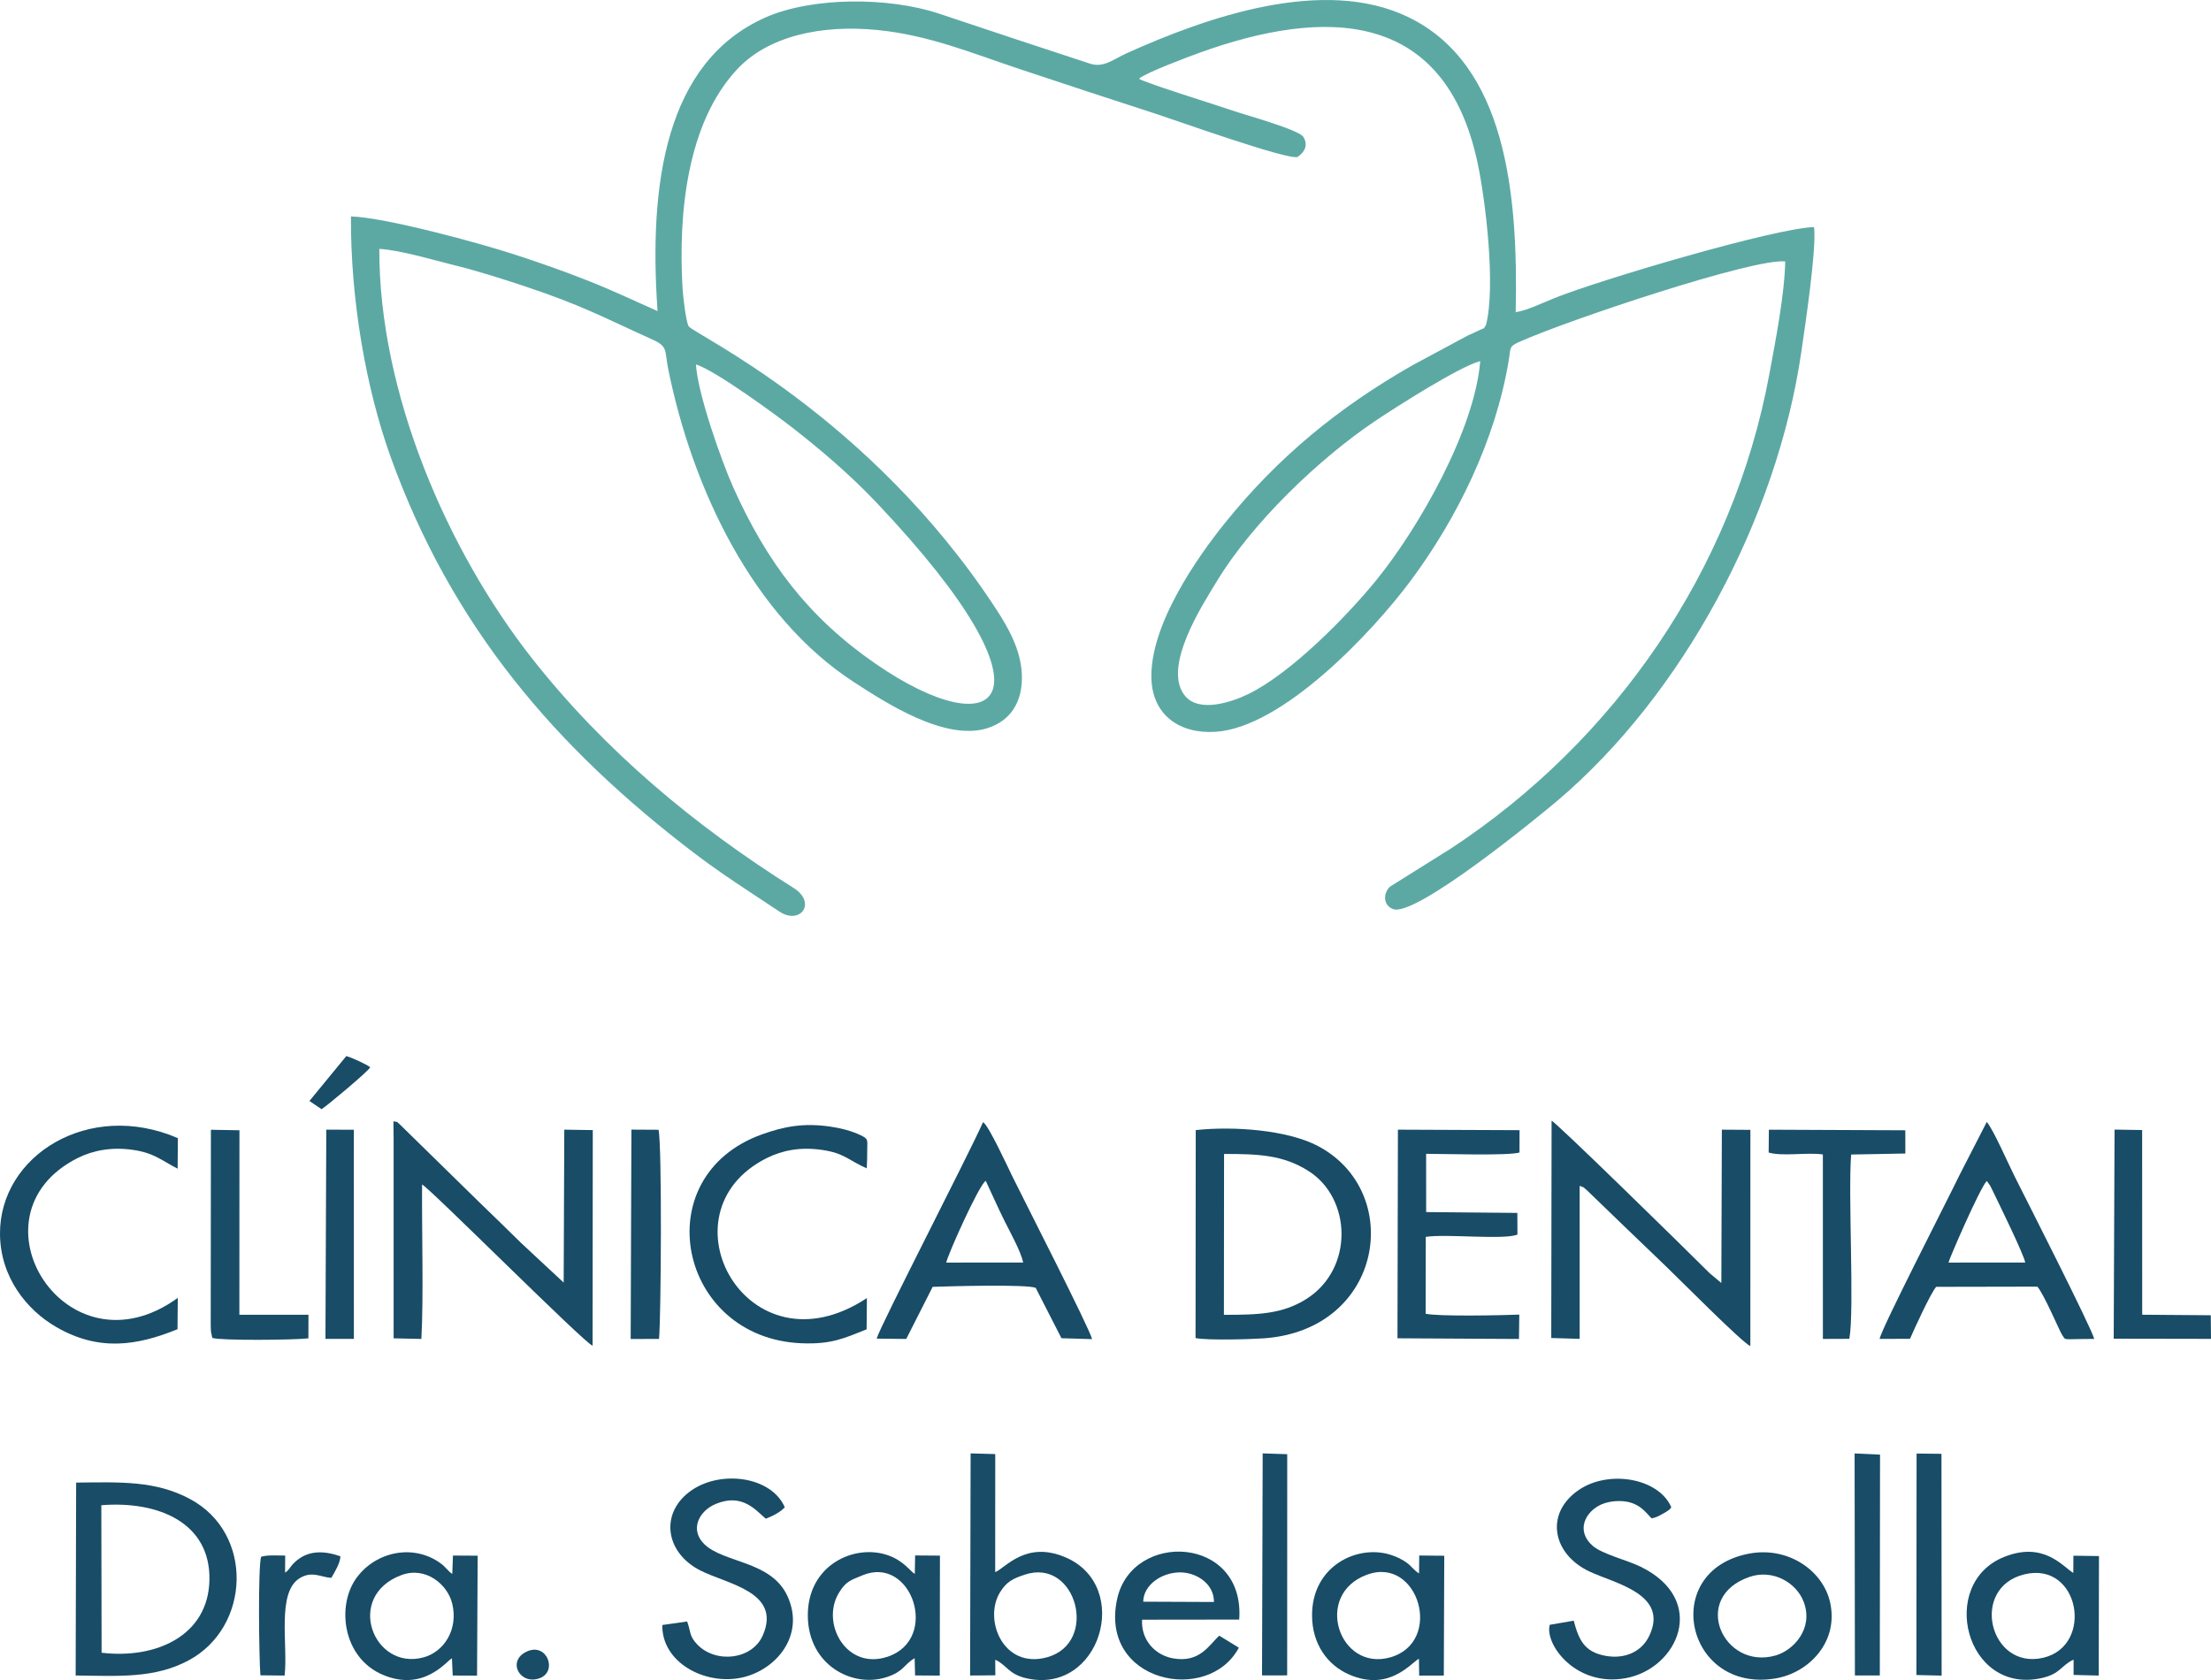
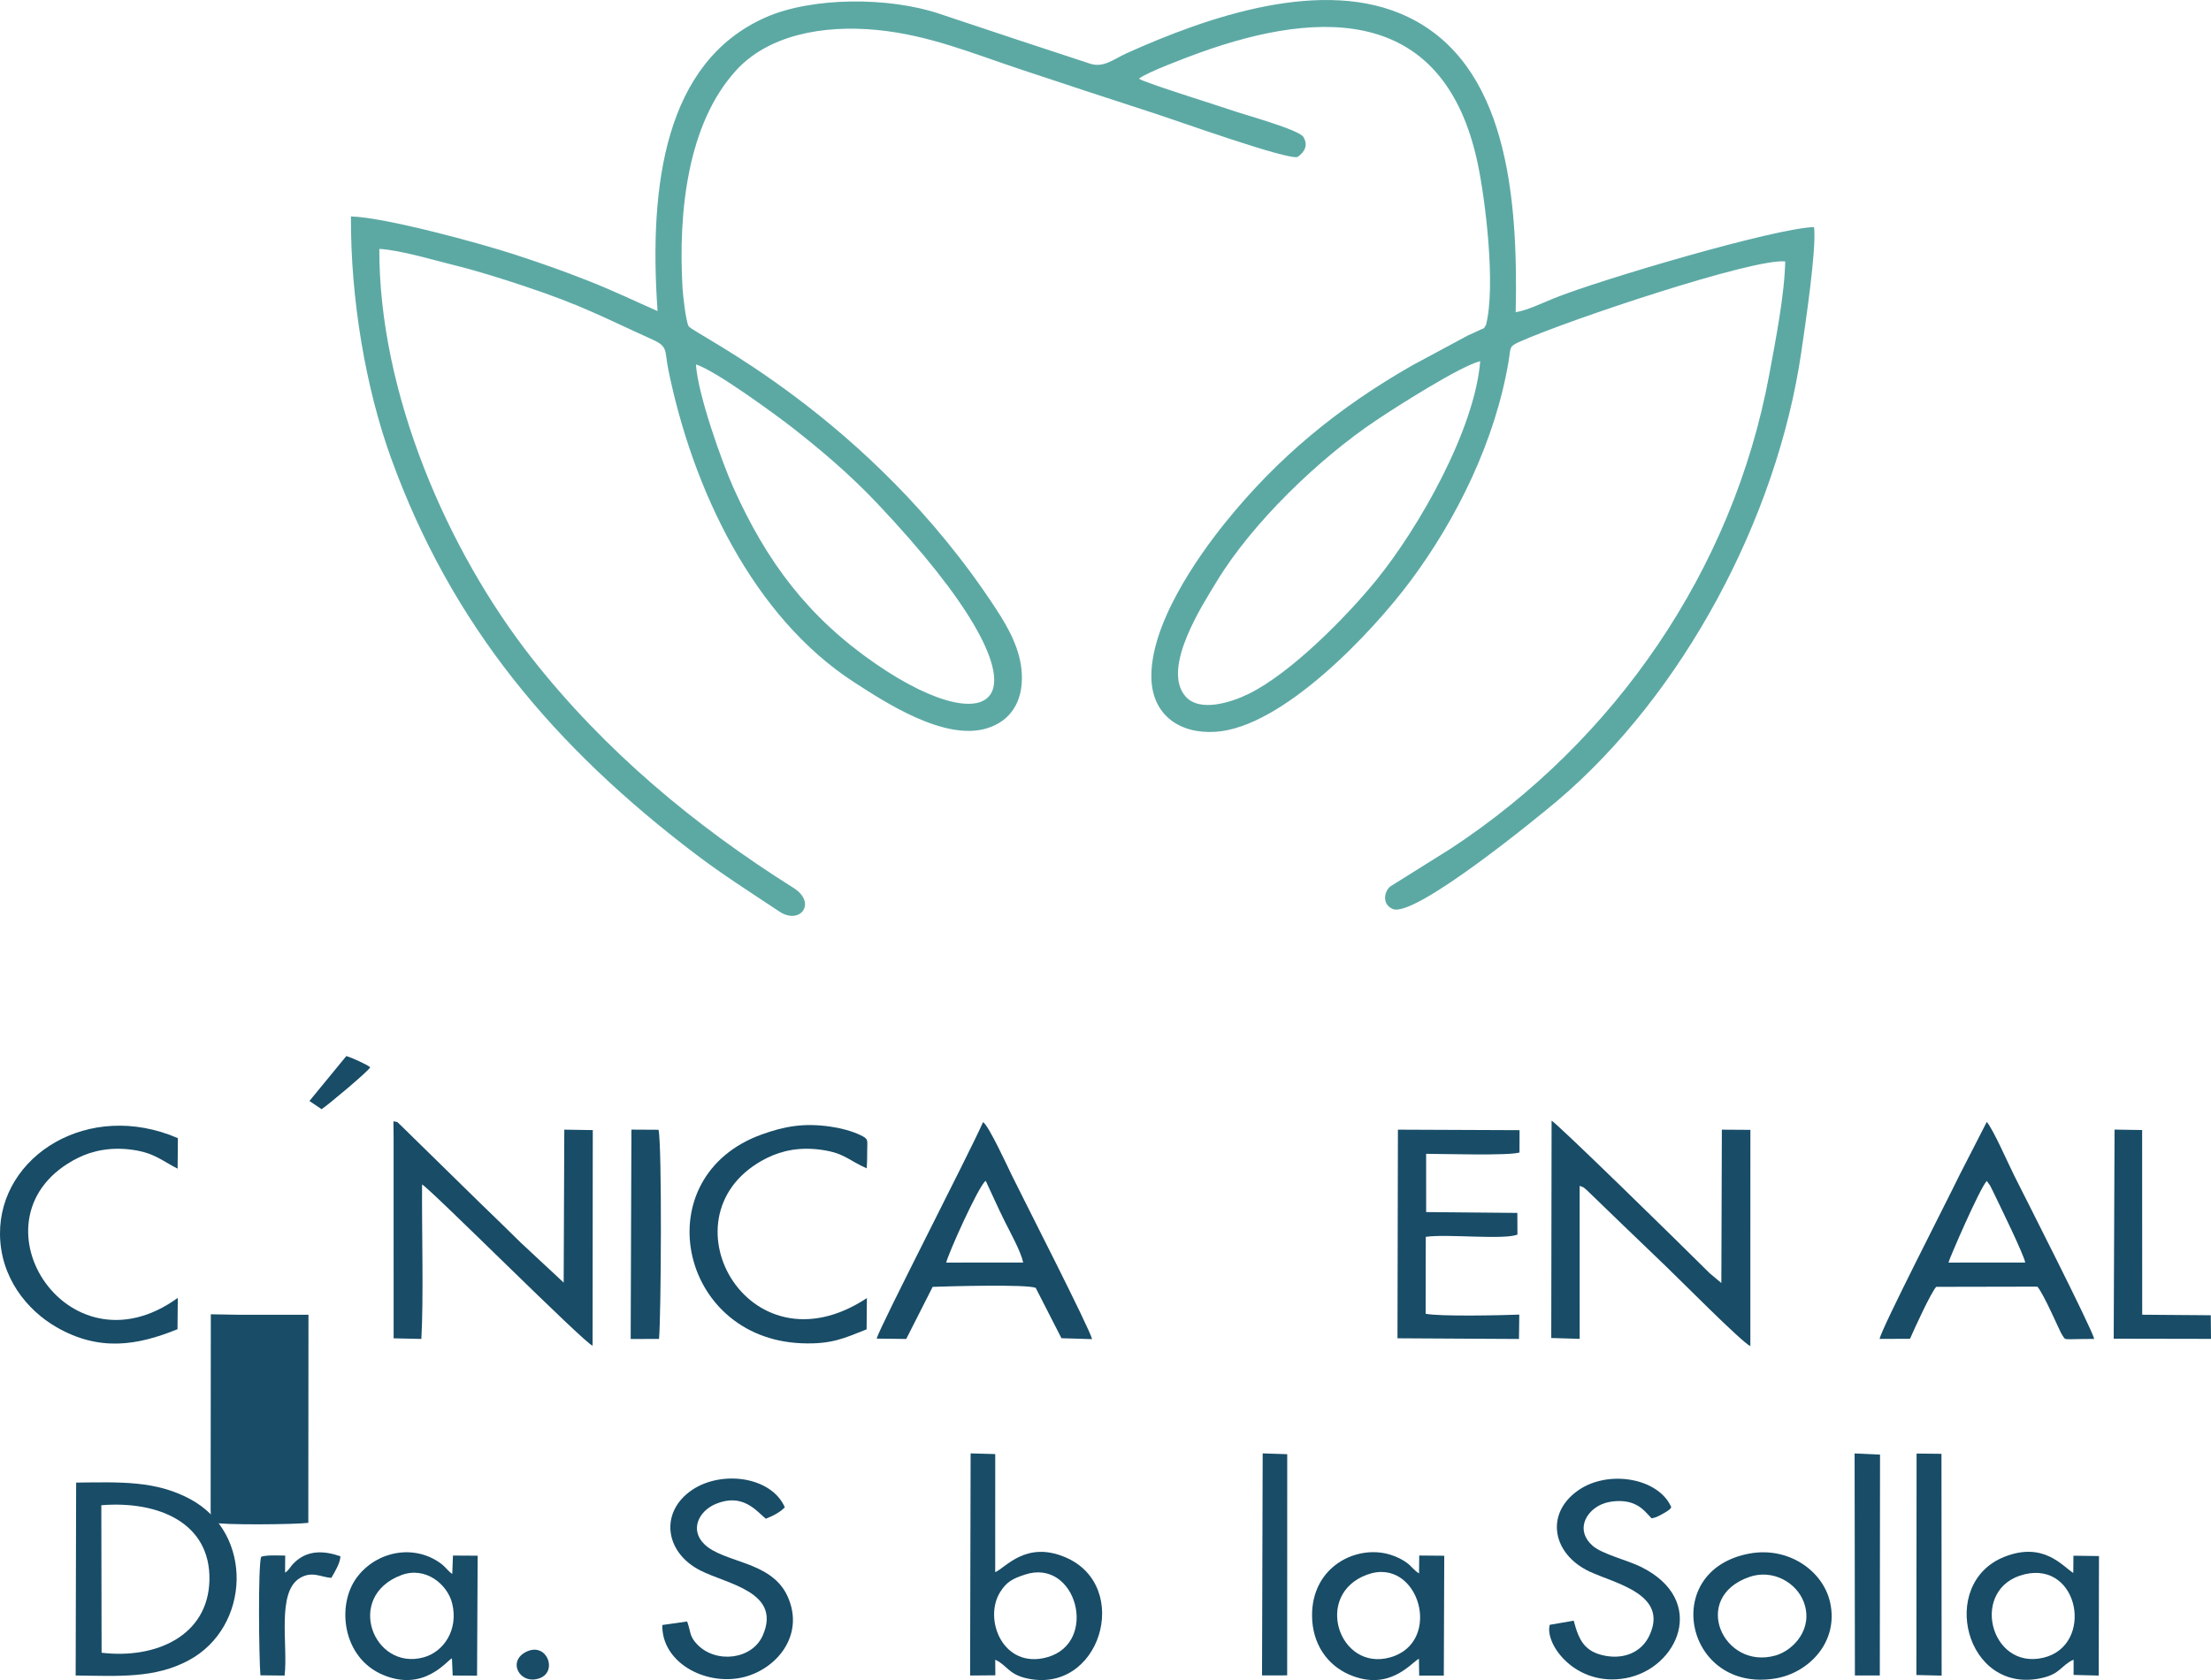
<svg xmlns="http://www.w3.org/2000/svg" version="1.1" id="Capa_1" x="0px" y="0px" width="454.629px" height="345.534px" viewBox="0 0 454.629 345.534" enable-background="new 0 0 454.629 345.534" xml:space="preserve">
  <path fill="#5CA9A4" d="M373.015,46.706c-7.965,0.179-44.17,10.864-53.617,14.696c-2.167,0.879-5.453,2.459-7.738,2.805  c0.531-24.385-1.975-51.022-22.144-60.718c-17.391-8.36-41.277-0.014-57.905,7.486c-2.518,1.135-4.667,3.039-7.466,2.12  c-10.43-3.426-20.319-6.682-30.993-10.268c-10.353-3.479-26.248-3.506-35.888,0.821c-20.453,9.182-23.898,34.185-22.056,60.329  c-4.635-2.039-9.042-4.175-14.295-6.24c-5.272-2.072-9.427-3.54-15.095-5.393c-7.126-2.329-26.661-7.653-33.655-7.831  c-0.099,16.986,3.044,35.287,8.199,49.571c12.497,34.625,33.709,59.613,62.749,81.646c5.485,4.162,10.945,7.614,17.148,11.743  c4.295,2.858,7.765-1.81,2.895-4.871c-20.325-12.771-38.833-28.237-53.712-47.14c-17.465-22.188-31.542-54.711-31.444-84.273  c4.39,0.254,11.095,2.292,15.362,3.34c4.818,1.184,10.121,2.875,14.482,4.329c11.925,3.975,15.869,6.257,26.395,11.011  c3.191,1.442,2.411,2.326,3.15,5.982c4.963,24.545,17.364,50.991,38.337,64.527c6.196,3.998,18.438,12.079,27.197,9.416  c4.809-1.462,7.447-5.417,7.191-11.133c-0.227-5.051-2.76-9.531-5.32-13.448c-26.073-39.894-62.338-56.595-63.195-58.122  c-0.574-1.021-1.169-6.393-1.252-7.814c-0.904-15.57,0.972-33.881,11.095-44.887c6.445-7.007,17.462-9.375,29.073-8.208  c10.559,1.06,19.447,4.794,29.353,8.091c9.505,3.164,18.896,6.256,28.087,9.229c3.654,1.182,26.986,9.53,28.873,8.773  c1.298-0.912,2.275-2.305,1.178-4.112c-0.907-1.495-12.171-4.588-14.366-5.36c-2.807-0.986-18.158-5.734-19.444-6.613  c1.452-1.264,10.244-4.539,12.321-5.291c25.812-9.344,50.536-9.127,57.305,22.587c1.628,7.629,3.77,25.331,1.741,33.319  c-0.77,1.147,0.115,0.354-1.554,1.197c-0.815,0.412-1.439,0.639-2.138,0.972l-11.513,6.19c-15.235,8.712-27.607,18.891-38.46,32.373  c-5.644,7.01-15.634,21.161-15.131,32.276c0.325,7.176,5.695,11.153,13.129,10.697c13.842-0.85,32.312-20.521,40.137-31.031  c9.493-12.748,17.438-28.797,20.191-45.292c0.455-2.727-0.005-2.895,2.244-3.9c10.059-4.495,48.267-17.262,54.613-16.515  c-0.132,6.859-2.015,16.421-3.285,23.28c-7.455,40.226-31.741,75.264-65.385,97.411l-12.554,7.862  c-1.268,1.08-1.711,3.668,0.528,4.625c4.555,1.946,30.755-19.642,33.85-22.266c25.768-21.856,45.173-58.024,50.156-92.301  C371.191,66.856,373.542,51.292,373.015,46.706z M163.027,88.027c5.649,4.431,11.566,9.39,17.297,15.444  c38.949,41.146,24.609,50.228-0.299,33.03c-13.882-9.585-22.372-20.939-29.229-36.216c-2.411-5.37-7.338-19.284-7.694-25.319  C146.971,76.064,160.047,85.69,163.027,88.027z M282.968,119.35c-6.086,7.478-17.54,19.129-26.283,23.39  c-3.555,1.733-10.021,3.807-12.916,0.491c-5.073-5.811,3.673-19.102,6.383-23.592c7.314-12.122,21.175-25.429,32.917-33.26  c4.077-2.719,17.048-11.016,21.296-12.107C303.238,88.335,291.79,108.512,282.968,119.35z" />
-   <path fill="#184C67" d="M259.88,275.248c24.608-1.751,28.969-30.129,11.119-39.55c-6.234-3.29-17.319-4.134-25.129-3.272  l-0.04,42.773C248.292,275.687,257.031,275.451,259.88,275.248z M251.692,237.327c7.093,0,12.101,0.193,17.317,3.475  c8.93,5.616,9.429,20.13-0.381,26.347c-4.944,3.133-9.979,3.264-16.967,3.264L251.692,237.327z" />
  <path fill="#184C67" d="M39.058,308.288c-7.098-3.787-14.183-3.467-23.403-3.369l-0.097,39.672  c9.025,0.106,16.259,0.62,23.238-3.117C51.485,334.679,52.307,315.357,39.058,308.288z M20.891,339.911l-0.058-30.339  c11.794-0.952,22.507,3.656,22.231,15.441C42.798,336.423,32.065,341.249,20.891,339.911z" />
  <path fill="#184C67" d="M418.924,264.616c1.355,1.518,4.665,9.328,5.06,9.87c0.956,1.313-0.394,0.877,6.63,0.885  c-0.421-2.019-14.34-29.396-16.39-33.478c-1.311-2.611-4.292-9.465-5.697-11.155l-5.587,10.894  c-2.762,5.703-16.14,31.708-16.447,33.735l6.248-0.027c0.896-2.076,4.315-9.54,5.39-10.684L418.924,264.616z M408.527,242.883  l0.681,0.953c0.022,0.037,0.457,0.9,0.522,1.036c1.404,2.919,6.393,13.085,6.7,14.783l-15.786,0.013  C400.774,258.971,407.125,244.274,408.527,242.883z" />
  <path fill="#184C67" d="M191.773,264.661c3.389-0.127,19.324-0.562,21.189,0.204l5.296,10.36l6.295,0.189  c-0.446-2.107-14.259-29.098-16.497-33.686c-0.748-1.533-4.897-10.541-5.925-10.928c-3.064,6.894-21.076,41.75-21.876,44.508  l6.088,0.068L191.773,264.661z M202.684,242.85c1.273,2.677,2.473,5.453,3.919,8.354c1.161,2.329,3.325,6.207,3.787,8.455  l-15.822,0.009C194.86,258.084,201.261,243.771,202.684,242.85z" />
  <path fill="#184C67" d="M115.904,263.787l-8.798-8.192c-3.062-3.044-5.27-5.136-8.568-8.352l-16.148-15.818  c-1.094-0.942-0.229-0.528-1.49-0.816l0.037,3.527l0.002,41.112l5.704,0.124c0.472-8.815,0.075-21.834,0.142-31.771  c1.746,0.908,33.59,32.843,35.067,33.164l0.036-44.343l-5.856-0.091L115.904,263.787z" />
  <path fill="#184C67" d="M219.133,320.309c-8.152-3.521-12.361,2.124-14.5,3.039l0.009-24.294l-5.062-0.142l-0.107,45.684l5.19-0.044  l-0.021-3.204c2.336,1.064,2.708,2.934,6.27,3.783C226.195,348.775,232.926,326.264,219.133,320.309z M215.3,340.845  c-9.074,2.507-13.17-7.861-9.62-13.455c1.34-2.11,2.552-2.713,5.037-3.541C221.34,320.31,226.037,337.878,215.3,340.845z" />
  <path fill="#184C67" d="M324.809,243.886c1.45,0.593,0.344,0.005,1.468,0.88l7.634,7.373c3.043,2.908,5.893,5.686,8.643,8.302  c2.503,2.382,15.601,15.634,17.355,16.411l0.008-44.479l-5.867-0.038l-0.103,31.538l-2.407-2.016  c-5.229-5.233-31.637-31.103-32.499-31.363l-0.07,44.687l5.843,0.176L324.809,243.886z" />
  <path fill="#184C67" d="M426.313,323.502c-2.218-1.371-6.082-6.514-14.155-3.324c-13.774,5.442-8.026,28.459,7.673,24.936  c3.887-0.873,3.951-2.604,6.547-3.787l-0.005,3.147l5.169,0.131l0.053-24.578l-5.253-0.072L426.313,323.502z M420.223,340.923  c-11.114,2.709-15.329-14.413-3.929-17.144C427.608,321.07,430.608,338.393,420.223,340.923z" />
-   <path fill="#184C67" d="M188.101,323.699c-0.88-0.464-2.249-2.698-5.509-3.833c-6.965-2.425-16.567,2.038-16.487,12.462  c0.078,10.151,9.214,14.91,16.247,12.586c3.466-1.146,3.441-2.509,5.714-3.896l0.098,3.565l5.07,0.028l0.036-24.673l-5.102-0.036  L188.101,323.699z M182.477,340.741c-8.471,2.803-13.716-6.876-10.017-13.087c1.479-2.483,2.513-2.676,4.878-3.666  C187.496,319.739,193.327,337.15,182.477,340.741z" />
  <path fill="#184C67" d="M291.788,323.598c-1.056-0.635-1.547-1.487-2.525-2.196c-0.912-0.661-2.021-1.227-3.352-1.645  c-6.874-2.159-16.207,2.346-16.124,12.575c0.047,5.818,3.178,10.144,7.664,12.081c8.157,3.522,12.571-2.292,14.311-3.276  l0.055,3.479l5.063-0.013l0.09-24.641l-5.146-0.046L291.788,323.598z M285.81,340.879c-10.492,2.904-15.8-12.948-4.72-17.022  C291.714,319.949,296.914,337.805,285.81,340.879z" />
  <path fill="#184C67" d="M92.999,323.701c-0.674-0.376-1.398-1.423-2.252-2.066c-5.529-4.174-13.346-2.649-17.396,2.823  c-4.206,5.685-2.942,16.466,5.354,19.985c8.486,3.6,13.131-2.884,14.223-3.388l0.159,3.541l5.004,0.025l0.126-24.669l-5.08-0.029  L92.999,323.701z M87.056,340.872c-10.277,2.766-16.224-12.557-4.526-16.927c4.952-1.851,9.483,1.864,10.452,5.845  C94.291,335.164,91.272,339.737,87.056,340.872z" />
  <path fill="#184C67" d="M359.655,319.527c-18.53,3.502-13.061,28.789,5.46,25.663c6.818-1.151,13.049-7.517,11.18-15.698  C374.815,323.017,367.697,318.007,359.655,319.527z M365.082,340.478c-10.746,3.06-17.56-11.967-5.334-16.168  c4.725-1.623,9.628,1.11,11.15,5.184C372.937,334.95,368.794,339.421,365.082,340.478z" />
  <path fill="#184C67" d="M287.351,275.24l24.981,0.139l0.064-5.011c-3.437,0.147-16.714,0.423-19.256-0.184l0.029-15.806  c4.303-0.649,15.941,0.667,18.85-0.462l-0.023-4.461l-18.749-0.174l-0.004-11.98c3.6,0,16.906,0.421,19.195-0.27l0.014-4.593  l-25.011-0.105L287.351,275.24z" />
  <path fill="#184C67" d="M178.252,266.97c-24.652,16.28-42.972-17.62-20.585-28.797c3.256-1.625,6.966-2.311,11.329-1.683  c4.684,0.675,5.517,2.181,9.228,3.797c0.085-1.284,0.085-2.589,0.093-3.878c0.011-1.941,0.298-2.131-1.321-2.919  c-1.821-0.886-4.156-1.489-6.349-1.799c-5.474-0.772-9.453-0.013-13.995,1.62c-24.004,8.626-17.239,41.894,8.123,42.949  c6.222,0.259,8.854-1.05,13.417-2.863L178.252,266.97z" />
  <path fill="#184C67" d="M36.499,273.373l0.06-6.444C13.572,283.6-7.323,249.907,15.961,238.17c3.164-1.594,7.051-2.304,11.32-1.69  c4.395,0.633,5.785,2.087,9.24,3.878l0.057-6.279C18.24,226.153-0.094,237.679,0,253.772c0.053,8.92,5.518,15.667,11.603,19.173  C20.368,277.994,28.189,276.756,36.499,273.373z" />
  <path fill="#184C67" d="M144.838,317.597c-3.084-2.99-1.129-6.853,2.355-8.297c5.496-2.278,8.241,1.357,10.271,3.048  c1.382-0.529,2.971-1.328,3.91-2.354c-2.802-6.36-12.996-7.643-19.038-3.581c-6.705,4.507-5.73,12.842,1.721,16.606  c5.538,2.798,16.652,4.385,12.809,13.284c-2.188,5.065-9.621,5.857-13.432,1.97c-1.762-1.798-1.334-2.587-2.143-4.789l-5.106,0.727  c-0.14,7.636,8.647,12.431,16.281,10.823c7.018-1.477,13.188-8.631,9.455-16.769C158.581,320.983,148.852,321.487,144.838,317.597z" />
  <path fill="#184C67" d="M337.369,322.229c-2.832-1.391-7.933-2.593-9.904-4.33c-3.454-3.041-1.585-6.988,1.849-8.508  c1.666-0.737,4.344-0.927,6.164-0.301c1.999,0.688,2.782,1.776,4.124,3.181c1.006-0.176,1.351-0.436,2.161-0.862  c0.23-0.122,0.818-0.448,0.979-0.566c1.217-0.895,0.274-0.123,0.913-0.849c-2.568-6.001-12.902-7.807-19.102-3.506  c-6.955,4.824-5.342,13.115,2.258,16.711c5.199,2.459,16.43,4.632,12.306,13.248c-1.555,3.248-4.97,4.819-8.963,4.104  c-4.387-0.785-5.525-3.299-6.565-7.231l-4.926,0.848c-1.099,3.98,5.343,12.851,15.62,10.974  C345.022,343.18,351.339,329.085,337.369,322.229z" />
-   <path fill="#184C67" d="M229.724,328.792c-3.825,17.226,18.733,21.888,25.007,10.082l-4.018-2.471  c-2.078,1.864-3.99,5.673-9.534,4.658c-3.739-0.685-6.578-3.83-6.342-7.947l19.972-0.025  C256.055,315.806,232.84,314.761,229.724,328.792z M235.074,329.412c0.048-3.438,3.734-5.978,7.492-6.029  c3.322-0.047,7.092,2.277,7.049,6.09L235.074,329.412z" />
-   <path fill="#184C67" d="M380.638,237.446l11.145-0.208l-0.013-4.776l-28.051-0.123l-0.045,4.693  c2.806,0.851,7.901-0.077,11.148,0.396l0.005,37.942l5.441-0.021C381.335,269.256,379.973,245.599,380.638,237.446z" />
-   <path fill="#184C67" d="M63.427,270.401l-14.207,0.003l0.016-37.948l-5.869-0.101l-0.036,40.303c0.003,0.218,0.02,0.958,0.041,1.146  l0.211,1.042c0.02,0.087,0.056,0.223,0.1,0.329c1.995,0.567,16.888,0.42,19.729,0.075L63.427,270.401z" />
+   <path fill="#184C67" d="M63.427,270.401l-14.207,0.003l-5.869-0.101l-0.036,40.303c0.003,0.218,0.02,0.958,0.041,1.146  l0.211,1.042c0.02,0.087,0.056,0.223,0.1,0.329c1.995,0.567,16.888,0.42,19.729,0.075L63.427,270.401z" />
  <polygon fill="#184C67" points="454.584,270.502 440.483,270.393 440.47,232.41 434.798,232.319 434.624,275.322 454.629,275.358   " />
  <path fill="#184C67" d="M129.833,232.323l-0.151,43.058l5.83-0.008c0.422-4.711,0.631-39.909-0.105-43.019L129.833,232.323z" />
-   <polygon fill="#184C67" points="66.921,275.365 72.765,275.359 72.757,232.343 67.091,232.336 " />
  <polygon fill="#184C67" points="381.408,344.583 386.529,344.584 386.575,299.166 381.346,298.924 " />
  <polygon fill="#184C67" points="394.09,298.946 394.053,344.492 399.24,344.616 399.207,299.001 " />
  <polygon fill="#184C67" points="259.5,344.577 264.67,344.565 264.68,299.077 259.634,298.912 " />
  <path fill="#184C67" d="M60.572,321.329c-1.015,0.963-1.075,1.571-1.957,2.11l0.029-3.514c-1.707,0.006-3.704-0.166-4.959,0.257  c-0.652,2.327-0.43,20.79-0.138,24.372l4.97,0.052c0.74-6.153-1.67-17.027,3.063-20.002c2.552-1.604,4.42-0.215,6.548-0.09  c0.817-1.376,1.842-3.13,1.867-4.439C66.736,318.945,63.35,318.694,60.572,321.329z" />
  <path fill="#184C67" d="M76.122,219.503c-0.723-0.6-3.817-2.009-4.913-2.302l-7.583,9.233l2.504,1.69  C67.323,227.354,75.731,220.343,76.122,219.503z" />
  <path fill="#184C67" d="M108.29,339.677c-4.136,1.946-1.379,6.989,2.707,5.461C114.715,343.746,112.469,337.709,108.29,339.677z" />
</svg>